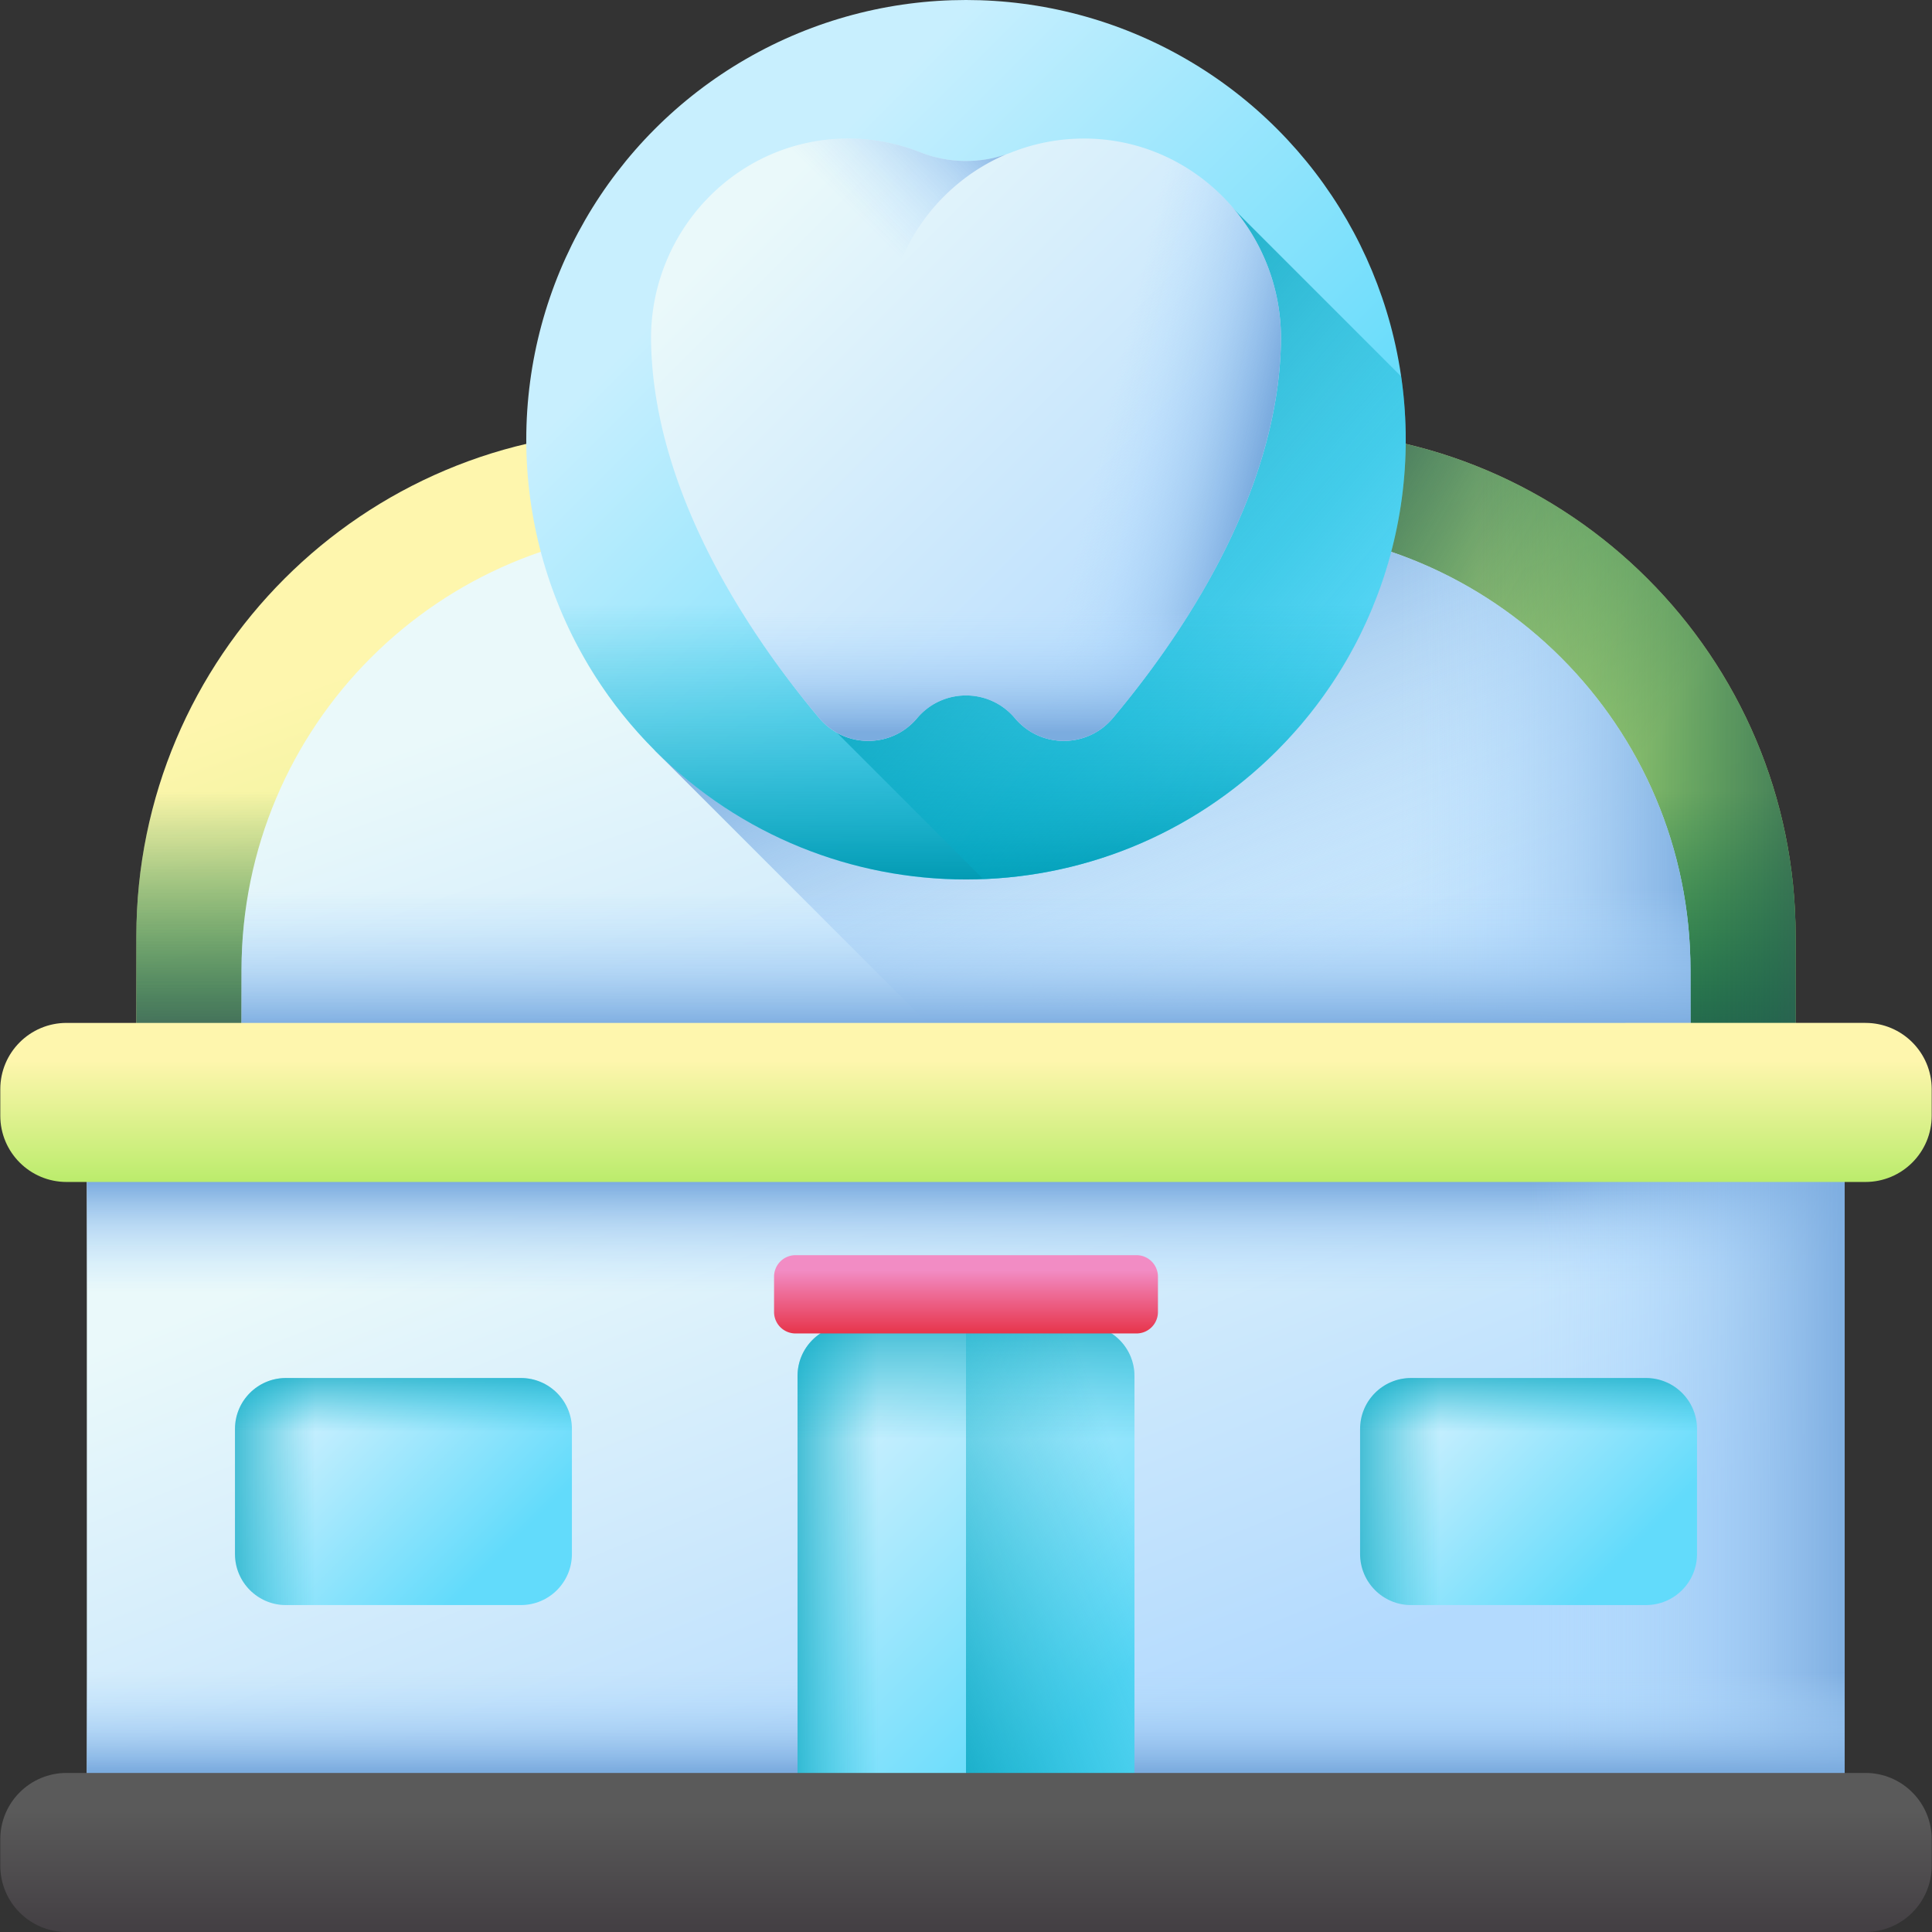
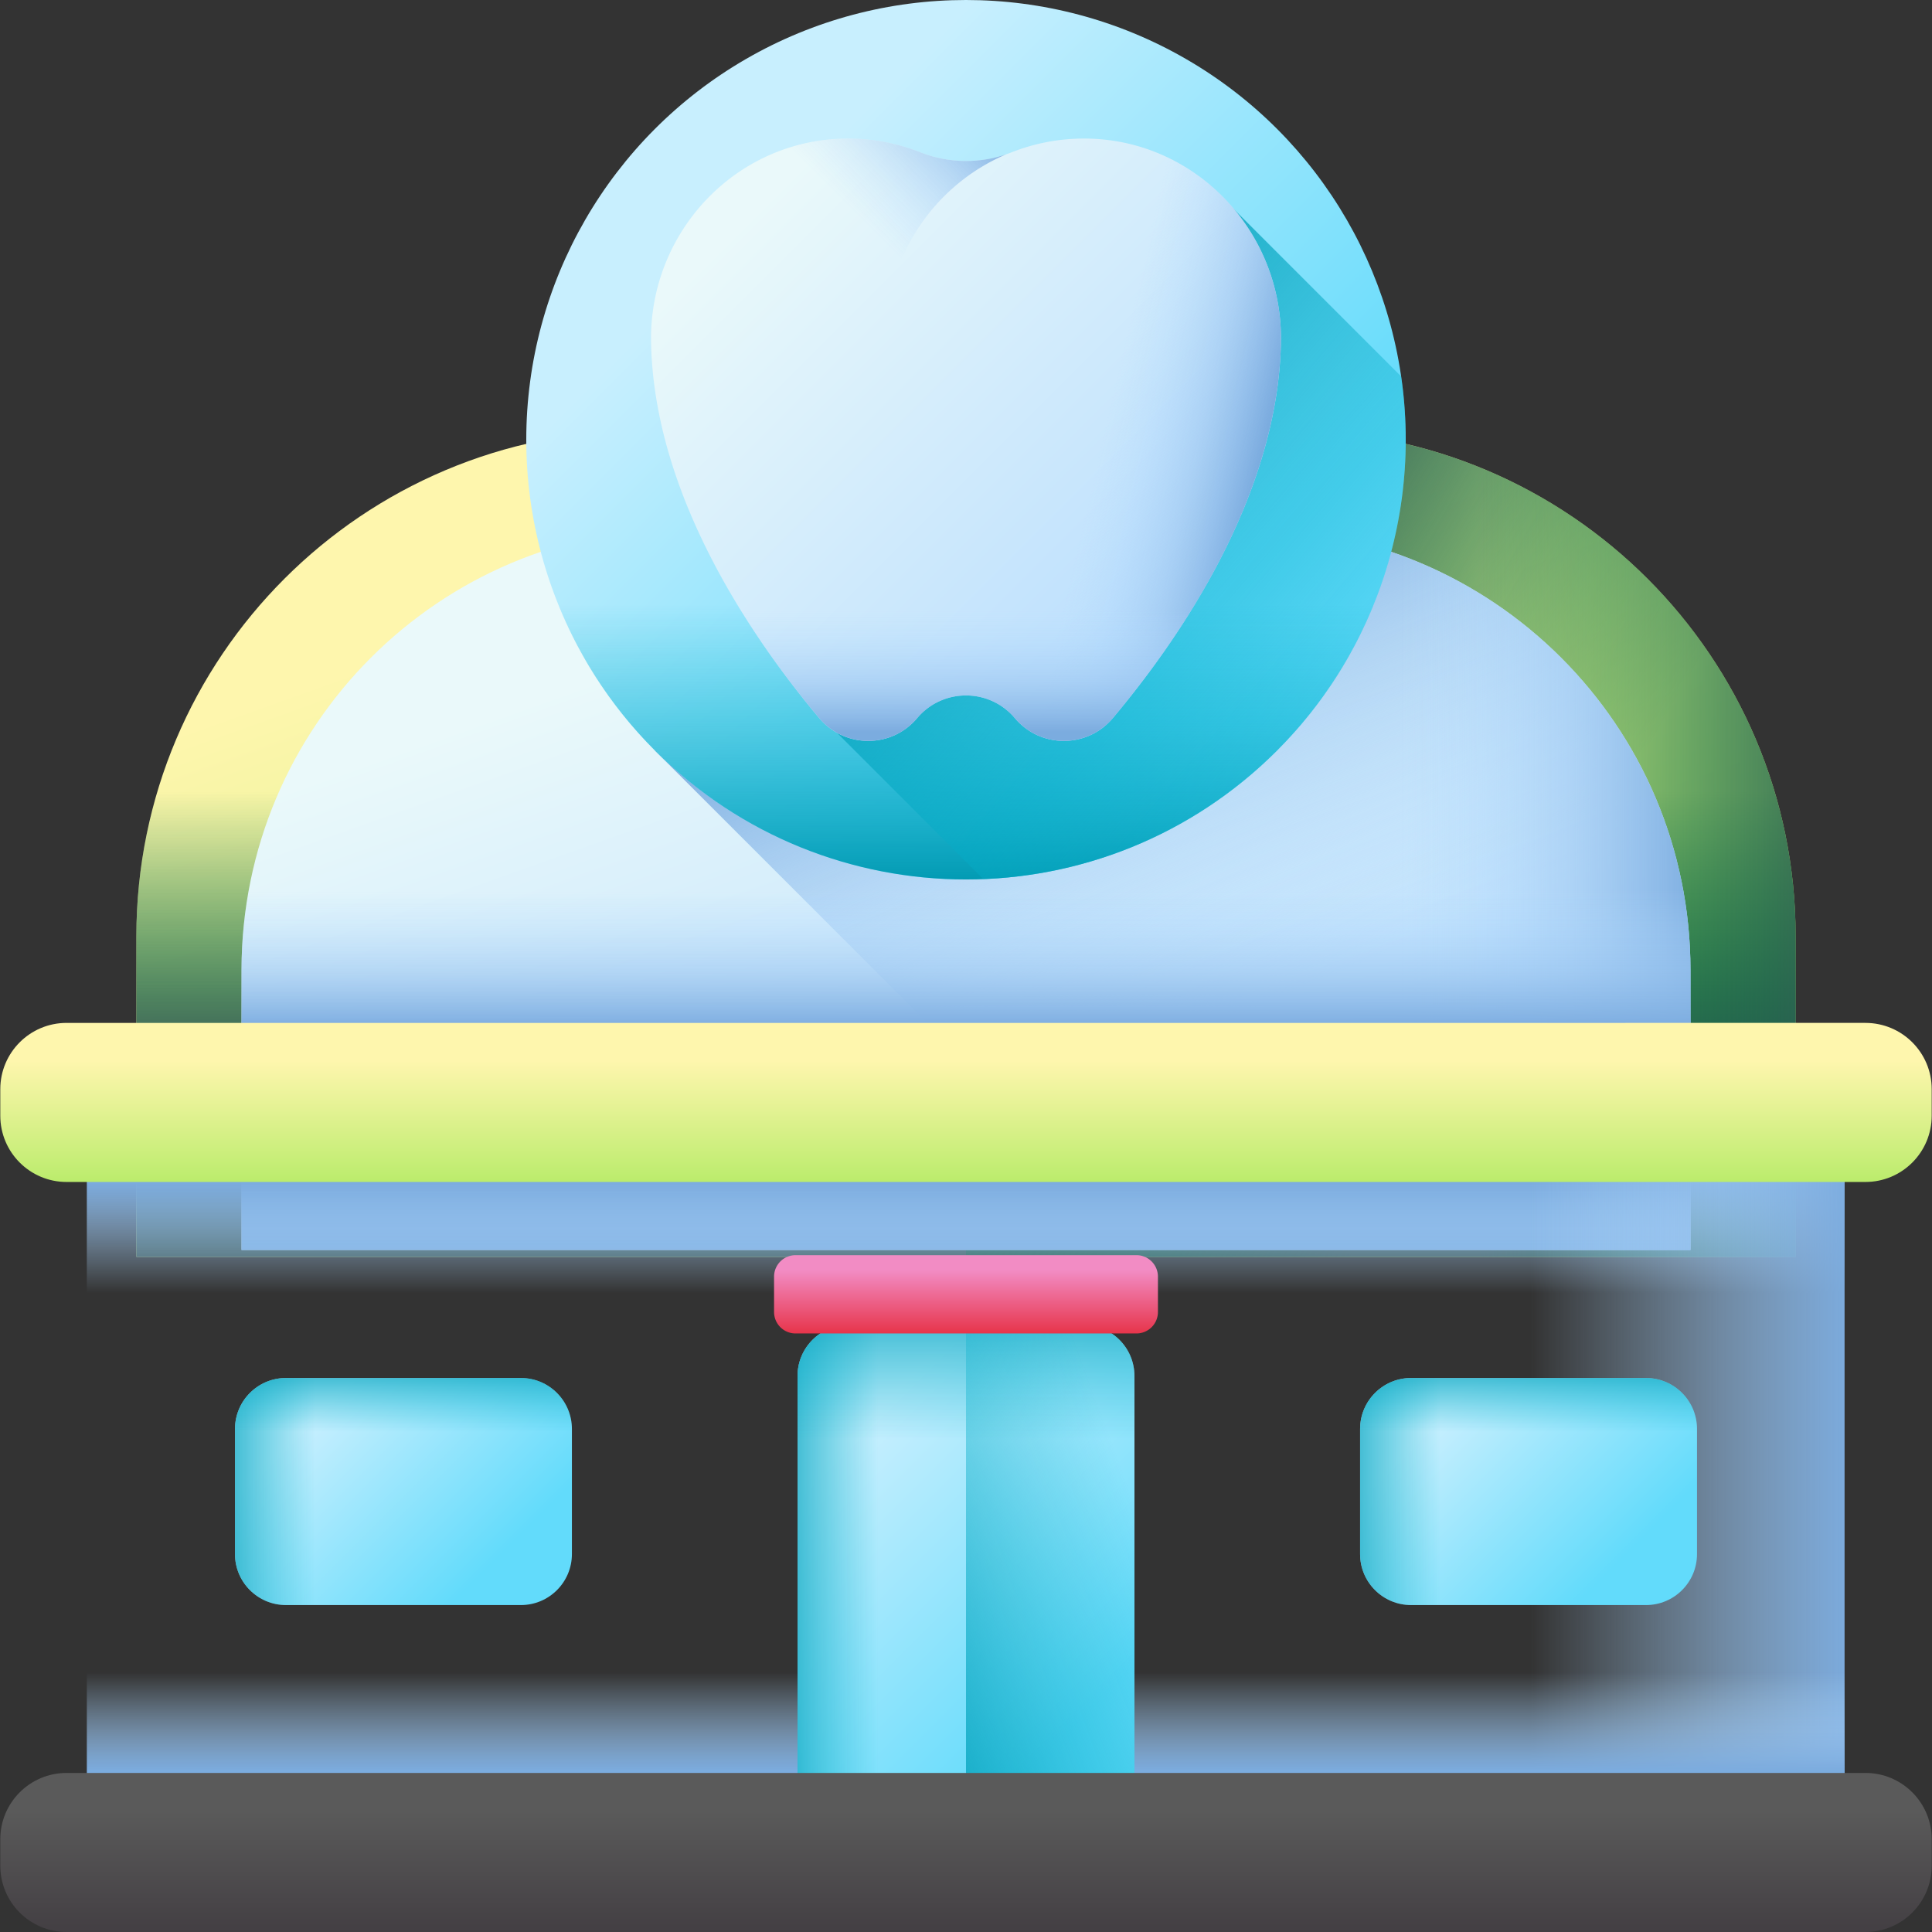
<svg xmlns="http://www.w3.org/2000/svg" xmlns:xlink="http://www.w3.org/1999/xlink" version="1.1" width="512" height="512" x="0" y="0" viewBox="0 0 510 510" style="enable-background:new 0 0 512 512" xml:space="preserve" class="">
  <rect x="0" y="0" width="510" height="510" fill="#333333" stroke="none" />
  <g>
    <linearGradient id="a">
      <stop offset="0" stop-color="#fef6ad" />
      <stop offset="1" stop-color="#bbec6c" />
    </linearGradient>
    <linearGradient xlink:href="#a" id="g" x1="204.691" x2="280.271" y1="136.848" y2="348.701" gradientUnits="userSpaceOnUse" />
    <linearGradient id="b">
      <stop offset="0" stop-color="#026841" stop-opacity="0" />
      <stop offset=".324" stop-color="#046842" stop-opacity=".324" />
      <stop offset=".551" stop-color="#0e6546" stop-opacity=".551" />
      <stop offset=".748" stop-color="#1d614c" stop-opacity=".748" />
      <stop offset=".926" stop-color="#335c54" stop-opacity=".926" />
      <stop offset="1" stop-color="#3e5959" />
    </linearGradient>
    <linearGradient xlink:href="#b" id="h" x1="255" x2="255" y1="209" y2="280.113" gradientUnits="userSpaceOnUse" />
    <linearGradient xlink:href="#b" id="i" x1="394.083" x2="287.083" y1="268.131" y2="206.131" gradientUnits="userSpaceOnUse" />
    <linearGradient xlink:href="#b" id="j" x1="390.084" x2="495.175" y1="222.722" y2="222.722" gradientUnits="userSpaceOnUse" />
    <linearGradient id="c">
      <stop offset="0" stop-color="#eaf9fa" />
      <stop offset="1" stop-color="#b3dafe" />
    </linearGradient>
    <linearGradient xlink:href="#c" id="k" x1="211.068" x2="277.068" y1="159.733" y2="344.733" gradientUnits="userSpaceOnUse" />
    <linearGradient id="d">
      <stop offset="0" stop-color="#b3dafe" stop-opacity="0" />
      <stop offset=".244" stop-color="#acd5fa" stop-opacity=".244" />
      <stop offset=".589" stop-color="#9ac5f0" stop-opacity=".589" />
      <stop offset=".993" stop-color="#7cacdf" stop-opacity=".993" />
      <stop offset="1" stop-color="#7bacdf" />
    </linearGradient>
    <linearGradient xlink:href="#d" id="l" x1="330.968" x2="283.468" y1="266.191" y2="153.191" gradientUnits="userSpaceOnUse" />
    <linearGradient xlink:href="#d" id="m" x1="370" x2="449.227" y1="234.722" y2="234.722" gradientUnits="userSpaceOnUse" />
    <linearGradient xlink:href="#d" id="n" x1="255" x2="255" y1="235" y2="271.346" gradientUnits="userSpaceOnUse" />
    <linearGradient xlink:href="#c" id="o" x1="207.603" x2="282.936" y1="282.086" y2="467.42" gradientUnits="userSpaceOnUse" />
    <linearGradient xlink:href="#d" id="p" x1="254.922" x2="254.922" y1="341.333" y2="311.932" gradientUnits="userSpaceOnUse" />
    <linearGradient xlink:href="#d" id="q" x1="404" x2="489.336" y1="398.5" y2="398.5" gradientUnits="userSpaceOnUse" />
    <linearGradient xlink:href="#d" id="r" x1="254.922" x2="254.922" y1="441.5" y2="467.505" gradientUnits="userSpaceOnUse" />
    <linearGradient xlink:href="#a" id="s" x1="255" x2="255" y1="280.02" y2="312.01" gradientUnits="userSpaceOnUse" />
    <linearGradient id="e">
      <stop offset="0" stop-color="#c8effe" />
      <stop offset="1" stop-color="#62dbfb" />
    </linearGradient>
    <linearGradient xlink:href="#e" id="t" x1="220.596" x2="288.151" y1="383.087" y2="450.642" gradientUnits="userSpaceOnUse" />
    <linearGradient id="f">
      <stop offset="0" stop-color="#07b2cd" stop-opacity="0" />
      <stop offset=".376" stop-color="#06aec9" stop-opacity=".376" />
      <stop offset=".765" stop-color="#04a3bd" stop-opacity=".765" />
      <stop offset="1" stop-color="#0199b1" />
    </linearGradient>
    <linearGradient xlink:href="#f" id="u" x1="231.707" x2="200.052" y1="413.546" y2="413.546" gradientUnits="userSpaceOnUse" />
    <linearGradient xlink:href="#f" id="v" x1="437.197" x2="391.791" y1="18" y2="18" gradientTransform="rotate(90 165.03 107.97)" gradientUnits="userSpaceOnUse" />
    <linearGradient xlink:href="#f" id="w" x1="302.194" x2="222.194" y1="404.603" y2="433.269" gradientUnits="userSpaceOnUse" />
    <linearGradient id="x" x1="255" x2="255" y1="478.01" y2="510" gradientUnits="userSpaceOnUse">
      <stop offset="0" stop-color="#5a5a5a" />
      <stop offset="1" stop-color="#433f43" />
    </linearGradient>
    <linearGradient xlink:href="#e" id="y" x1="84.551" x2="127.65" y1="371.779" y2="414.878" gradientUnits="userSpaceOnUse" />
    <linearGradient xlink:href="#f" id="z" x1="83.207" x2="51.552" y1="393.728" y2="393.728" gradientUnits="userSpaceOnUse" />
    <linearGradient xlink:href="#f" id="A" x1="435.092" x2="413.759" y1="166.5" y2="166.5" gradientTransform="rotate(90 165.03 107.97)" gradientUnits="userSpaceOnUse" />
    <linearGradient xlink:href="#e" id="B" x1="381.551" x2="424.65" y1="371.779" y2="414.878" gradientUnits="userSpaceOnUse" />
    <linearGradient xlink:href="#f" id="C" x1="380.207" x2="348.552" y1="393.728" y2="393.728" gradientUnits="userSpaceOnUse" />
    <linearGradient xlink:href="#f" id="D" x1="435.092" x2="413.759" y1="-130.5" y2="-130.5" gradientTransform="rotate(90 165.03 107.97)" gradientUnits="userSpaceOnUse" />
    <linearGradient id="E" x1="255" x2="255" y1="335.333" y2="356.097" gradientUnits="userSpaceOnUse">
      <stop offset="0" stop-color="#f28cc4" />
      <stop offset="1" stop-color="#e41f2d" />
    </linearGradient>
    <linearGradient xlink:href="#e" id="F" x1="197.961" x2="310.516" y1="59.039" y2="171.593" gradientUnits="userSpaceOnUse" />
    <linearGradient xlink:href="#f" id="G" x1="255" x2="255" y1="159.5" y2="233.382" gradientUnits="userSpaceOnUse" />
    <linearGradient xlink:href="#f" id="H" x1="361.603" x2="242.603" y1="202.224" y2="100.724" gradientUnits="userSpaceOnUse" />
    <linearGradient xlink:href="#c" id="I" x1="201.655" x2="328.687" y1="52.927" y2="179.959" gradientUnits="userSpaceOnUse" />
    <linearGradient xlink:href="#d" id="J" x1="290.726" x2="331.467" y1="117.293" y2="126.694" gradientUnits="userSpaceOnUse" />
    <linearGradient xlink:href="#d" id="K" x1="236.935" x2="267.27" y1="67.681" y2="37.346" gradientUnits="userSpaceOnUse" />
    <linearGradient xlink:href="#d" id="L" x1="255" x2="255" y1="161.128" y2="193.26" gradientUnits="userSpaceOnUse" />
    <path fill="url(#g)" d="M474 331.792H36v-84.646c0-73.727 59.768-133.495 133.495-133.495h171.009c73.727 0 133.495 59.768 133.495 133.495v84.646z" opacity="1" data-original="url(#g)" />
    <path fill="url(#h)" d="M474 331.792H36v-84.646c0-73.727 59.768-133.495 133.495-133.495h171.009c73.727 0 133.495 59.768 133.495 133.495v84.646z" opacity="1" data-original="url(#h)" />
    <path fill="url(#i)" d="M340.505 113.651H255v218.141h219v-84.646c0-73.727-59.768-133.495-133.495-133.495z" opacity="1" data-original="url(#i)" />
    <path fill="url(#j)" d="M340.505 113.651H255v218.141h219v-84.646c0-73.727-59.768-133.495-133.495-133.495z" opacity="1" data-original="url(#j)" />
    <path fill="url(#k)" d="M446.24 329.967H63.759V256.05c0-64.382 52.192-116.574 116.574-116.574h149.333c64.382 0 116.574 52.192 116.574 116.574z" opacity="1" data-original="url(#k)" />
    <path fill="url(#l)" d="M329.666 139.477h-98.065l-58.68 58.68 131.81 131.81H446.24V256.05c0-64.382-52.192-116.573-116.574-116.573z" opacity="1" data-original="url(#l)" />
    <path fill="url(#m)" d="M329.666 139.477H255v190.49h191.24V256.05c0-64.382-52.192-116.573-116.574-116.573z" opacity="1" data-original="url(#m)" />
    <path fill="url(#n)" d="M63.759 256.051v73.917H446.24v-73.917c0-20.727-5.416-40.185-14.9-57.051H78.659c-9.483 16.865-14.9 36.324-14.9 57.051z" opacity="1" data-original="url(#n)" />
-     <path fill="url(#o)" d="M22.922 287h464v223h-464z" opacity="1" data-original="url(#o)" />
    <path fill="url(#p)" d="M22.922 287h464v223h-464z" opacity="1" data-original="url(#p)" />
    <path fill="url(#q)" d="M306 287h180.922v223H306z" opacity="1" data-original="url(#q)" />
    <path fill="url(#r)" d="M22.922 390h464v120h-464z" opacity="1" data-original="url(#r)" />
    <path fill="url(#s)" d="M492.427 312.01c9.662 0 17.495-7.833 17.495-17.495v-6.998c0-9.662-7.833-17.495-17.495-17.495H17.573c-9.662 0-17.495 7.833-17.495 17.495v6.998c0 9.662 7.833 17.495 17.495 17.495z" opacity="1" data-original="url(#s)" />
    <path fill="url(#t)" d="M299.471 477.333H210.53V363.228c0-7.439 6.03-13.469 13.469-13.469h62.002c7.439 0 13.469 6.03 13.469 13.469v114.105z" opacity="1" data-original="url(#t)" />
    <path fill="url(#u)" d="M299.471 477.333H210.53V363.228c0-7.439 6.03-13.469 13.469-13.469h62.002c7.439 0 13.469 6.03 13.469 13.469v114.105z" opacity="1" data-original="url(#u)" />
    <path fill="url(#v)" d="M210.529 477.333V363.228c0-7.439 6.03-13.469 13.469-13.469H286c7.439 0 13.469 6.03 13.469 13.469v114.105z" opacity="1" data-original="url(#v)" />
    <path fill="url(#w)" d="M286.001 349.759H255v127.574h44.471V363.228c0-7.439-6.031-13.469-13.47-13.469z" opacity="1" data-original="url(#w)" />
    <path fill="url(#x)" d="M492.427 510c9.662 0 17.495-7.833 17.495-17.495v-6.998c0-9.662-7.833-17.495-17.495-17.495H17.573c-9.662 0-17.495 7.833-17.495 17.495v6.998C.078 502.167 7.911 510 17.573 510z" opacity="1" data-original="url(#x)" />
    <path fill="url(#y)" d="M137.501 423.698H75.499c-7.439 0-13.469-6.03-13.469-13.469v-33c0-7.439 6.03-13.469 13.469-13.469h62.002c7.439 0 13.469 6.03 13.469 13.469v33c.001 7.438-6.03 13.469-13.469 13.469z" opacity="1" data-original="url(#y)" />
    <path fill="url(#z)" d="M137.501 423.698H75.499c-7.439 0-13.469-6.03-13.469-13.469v-33c0-7.439 6.03-13.469 13.469-13.469h62.002c7.439 0 13.469 6.03 13.469 13.469v33c.001 7.438-6.03 13.469-13.469 13.469z" opacity="1" data-original="url(#z)" />
    <path fill="url(#A)" d="M62.029 410.228v-33c0-7.439 6.03-13.469 13.469-13.469H137.5c7.439 0 13.469 6.03 13.469 13.469v33c0 7.439-6.03 13.469-13.469 13.469H75.499c-7.439.001-13.47-6.03-13.47-13.469z" opacity="1" data-original="url(#A)" />
    <path fill="url(#B)" d="M434.501 423.698h-62.002c-7.439 0-13.469-6.03-13.469-13.469v-33c0-7.439 6.03-13.469 13.469-13.469h62.002c7.439 0 13.469 6.03 13.469 13.469v33c.001 7.438-6.03 13.469-13.469 13.469z" opacity="1" data-original="url(#B)" />
    <path fill="url(#C)" d="M434.501 423.698h-62.002c-7.439 0-13.469-6.03-13.469-13.469v-33c0-7.439 6.03-13.469 13.469-13.469h62.002c7.439 0 13.469 6.03 13.469 13.469v33c.001 7.438-6.03 13.469-13.469 13.469z" opacity="1" data-original="url(#C)" />
    <path fill="url(#D)" d="M359.029 410.228v-33c0-7.439 6.03-13.469 13.469-13.469H434.5c7.439 0 13.469 6.03 13.469 13.469v33c0 7.439-6.03 13.469-13.469 13.469h-62.002c-7.438.001-13.469-6.03-13.469-13.469z" opacity="1" data-original="url(#D)" />
    <path fill="url(#E)" d="M300 352h-90a5.667 5.667 0 0 1-5.667-5.667V337a5.667 5.667 0 0 1 5.667-5.667h90a5.667 5.667 0 0 1 5.667 5.667v9.333A5.667 5.667 0 0 1 300 352z" opacity="1" data-original="url(#E)" />
    <circle cx="255" cy="116.078" r="116.078" fill="url(#F)" opacity="1" data-original="url(#F)" />
    <path fill="url(#G)" d="M172.921 198.157c45.331 45.331 118.827 45.331 164.158 0 24.594-24.594 35.838-57.478 33.745-89.657H139.175c-2.092 32.179 9.152 65.063 33.746 89.657z" opacity="1" data-original="url(#G)" />
    <path fill="url(#H)" d="m218 190.5 41.558 41.558c28.169-1.1 56.015-12.396 77.521-33.902 26.925-26.925 37.857-63.786 32.797-98.78L322.5 52z" opacity="1" data-original="url(#H)" />
    <path fill="url(#I)" d="M267.912 189.584c6.757 8.012 19.088 7.988 25.844-.025 16.873-20.013 43.643-58.137 44.379-99.277.524-29.283-22.802-53.777-52.089-53.707a51.831 51.831 0 0 0-18.957 3.616 32.914 32.914 0 0 1-24.177 0 51.827 51.827 0 0 0-18.957-3.616c-29.287-.07-52.613 24.424-52.089 53.707.736 41.139 27.505 79.263 44.379 99.277 6.756 8.013 19.087 8.037 25.844.025 6.748-8.001 19.074-8.001 25.823 0z" opacity="1" data-original="url(#I)" />
    <path fill="url(#J)" d="M286.045 36.575a51.831 51.831 0 0 0-18.957 3.616 32.899 32.899 0 0 1-12.182 2.298v141.097c4.8-.026 9.609 1.972 13.005 5.998 6.757 8.012 19.088 7.988 25.844-.025 16.873-20.013 43.643-58.137 44.379-99.277.524-29.283-22.801-53.777-52.089-53.707z" opacity="1" data-original="url(#J)" />
    <path fill="url(#K)" d="M265.593 40.743a32.933 32.933 0 0 1-22.682-.552 51.83 51.83 0 0 0-18.956-3.616c-29.286-.07-52.614 24.425-52.09 53.707.204 11.278 2.366 22.333 5.739 32.847h69.357c-8.105-9.182-13.021-21.244-13.021-34.453.001-21.515 13.042-39.985 31.653-47.933z" opacity="1" data-original="url(#K)" />
    <path fill="url(#L)" d="M175.154 114.511c7.775 31.452 27.597 59.042 41.091 75.048 6.756 8.013 19.087 8.037 25.844.025 6.748-8.001 19.074-8.001 25.822 0 6.757 8.012 19.088 7.988 25.844-.025 13.495-16.006 33.317-43.596 41.091-75.048z" opacity="1" data-original="url(#L)" />
  </g>
</svg>